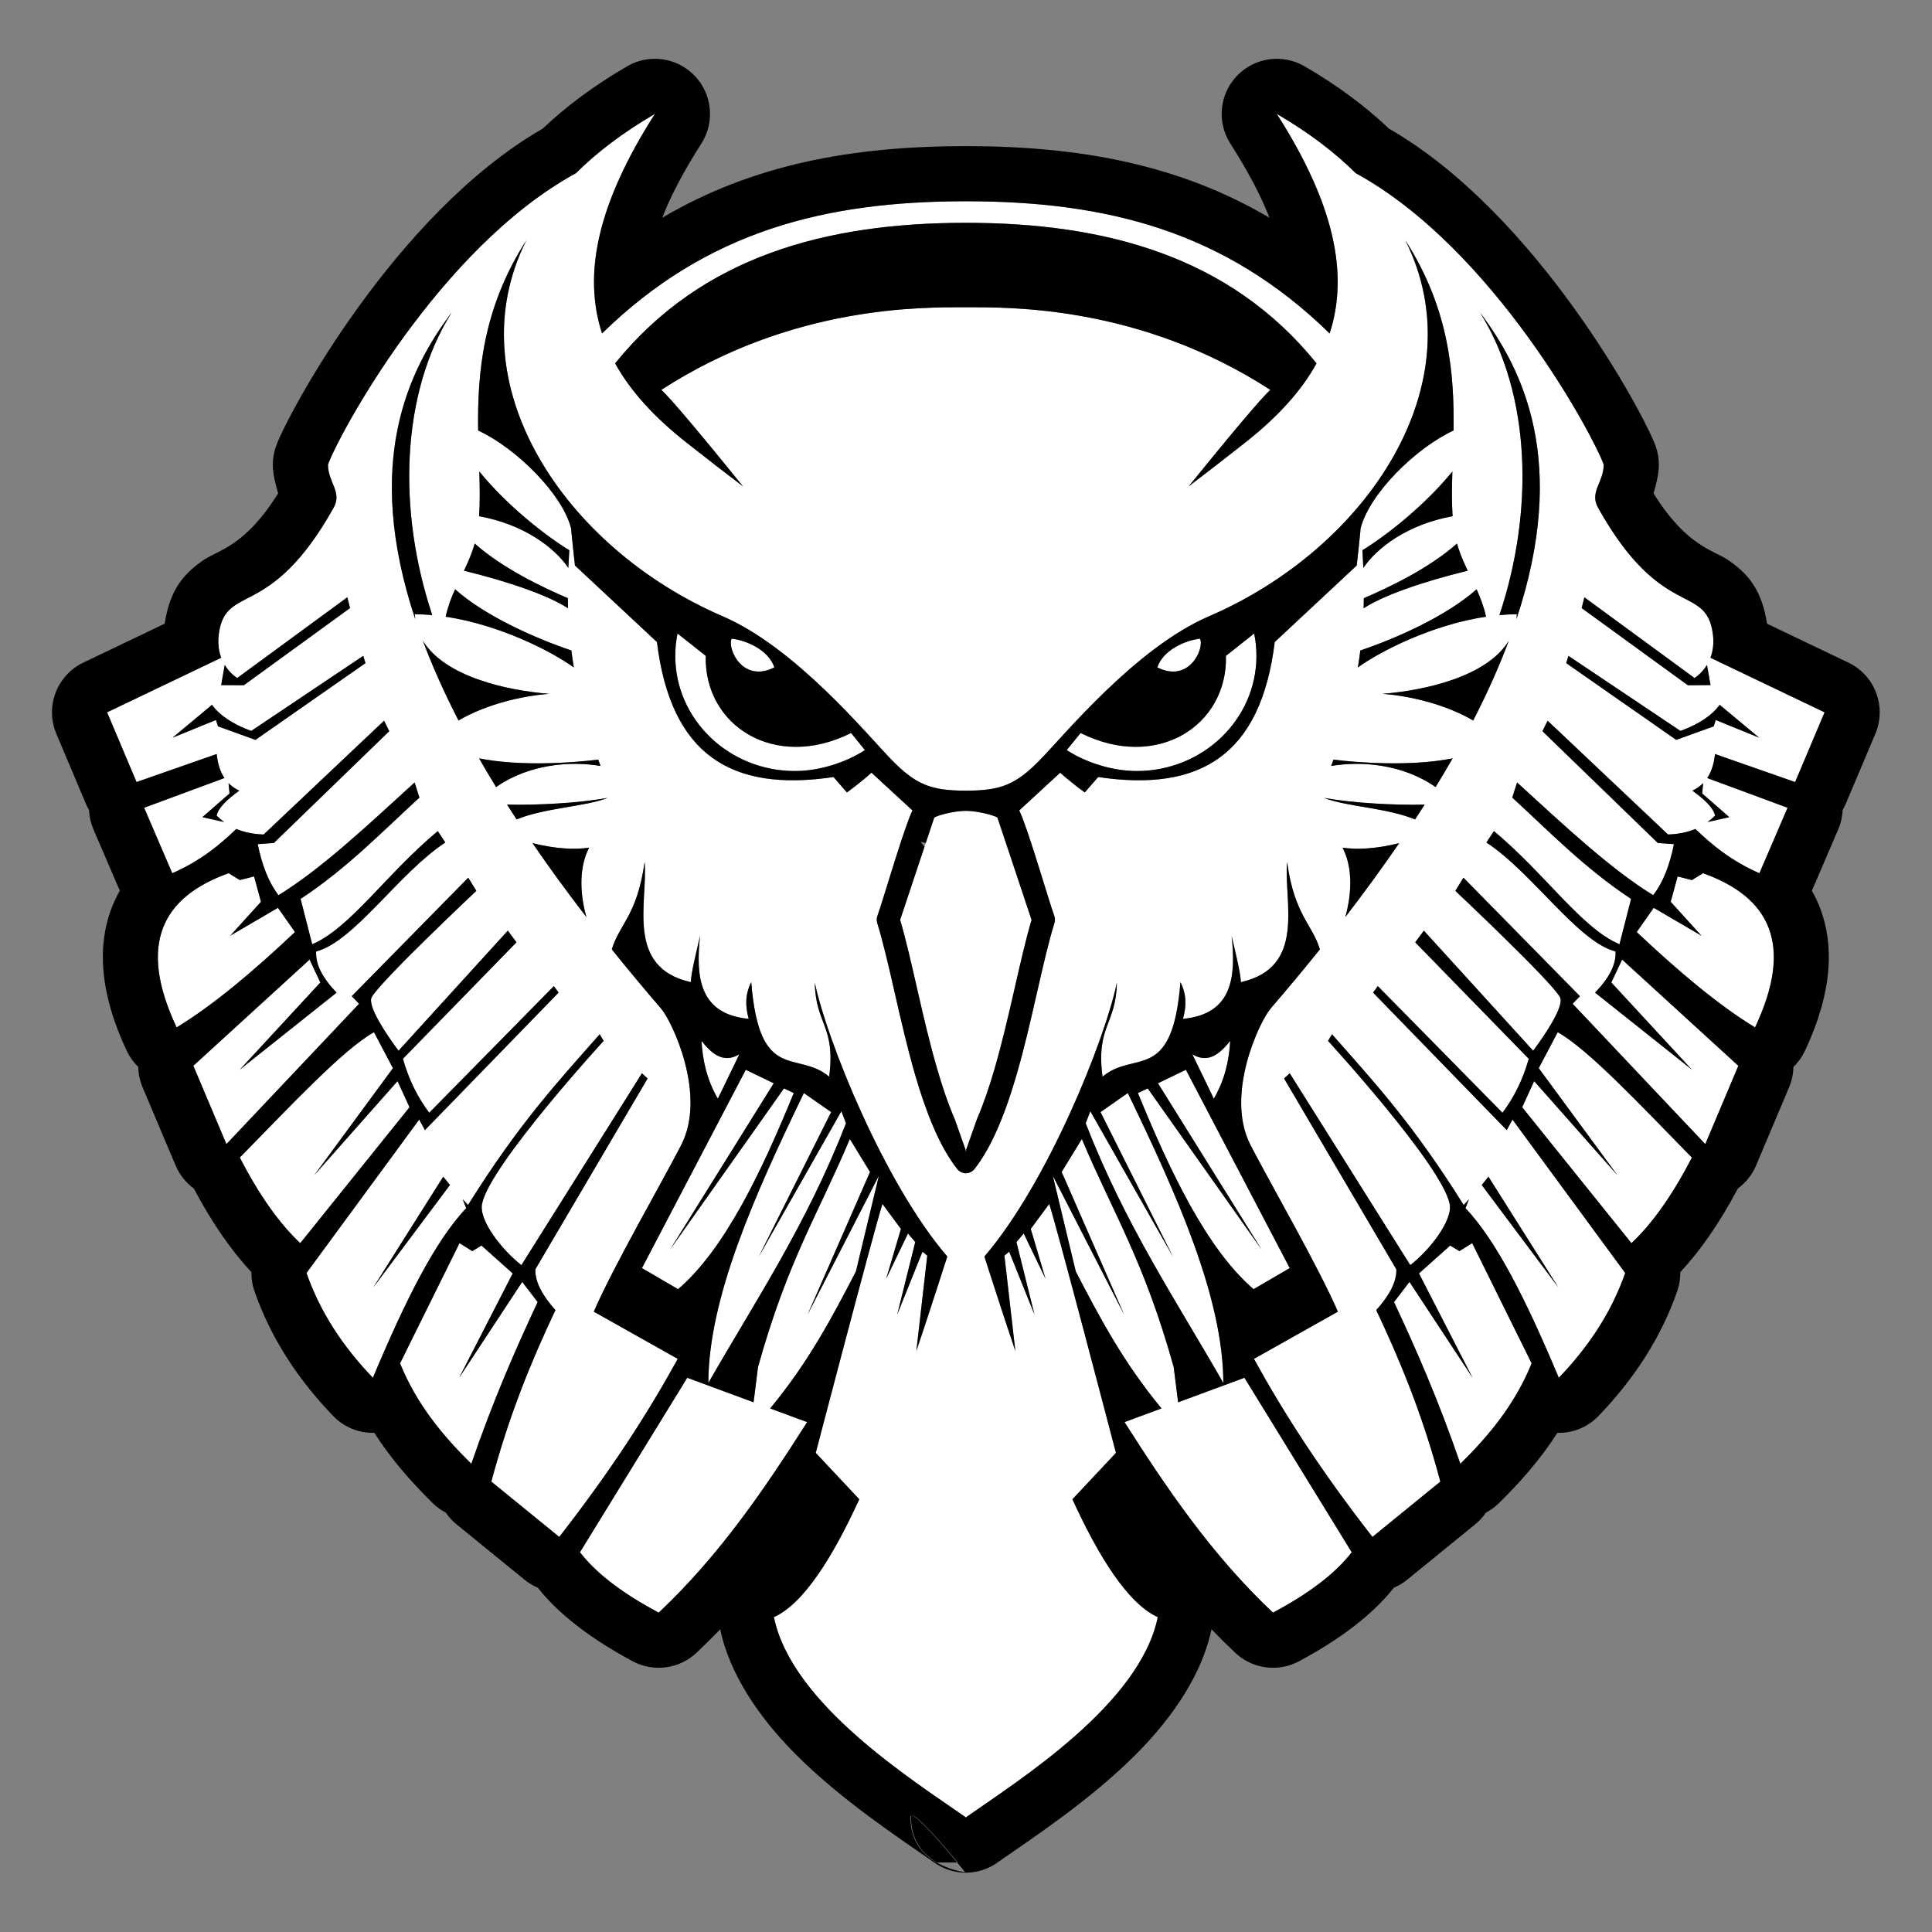
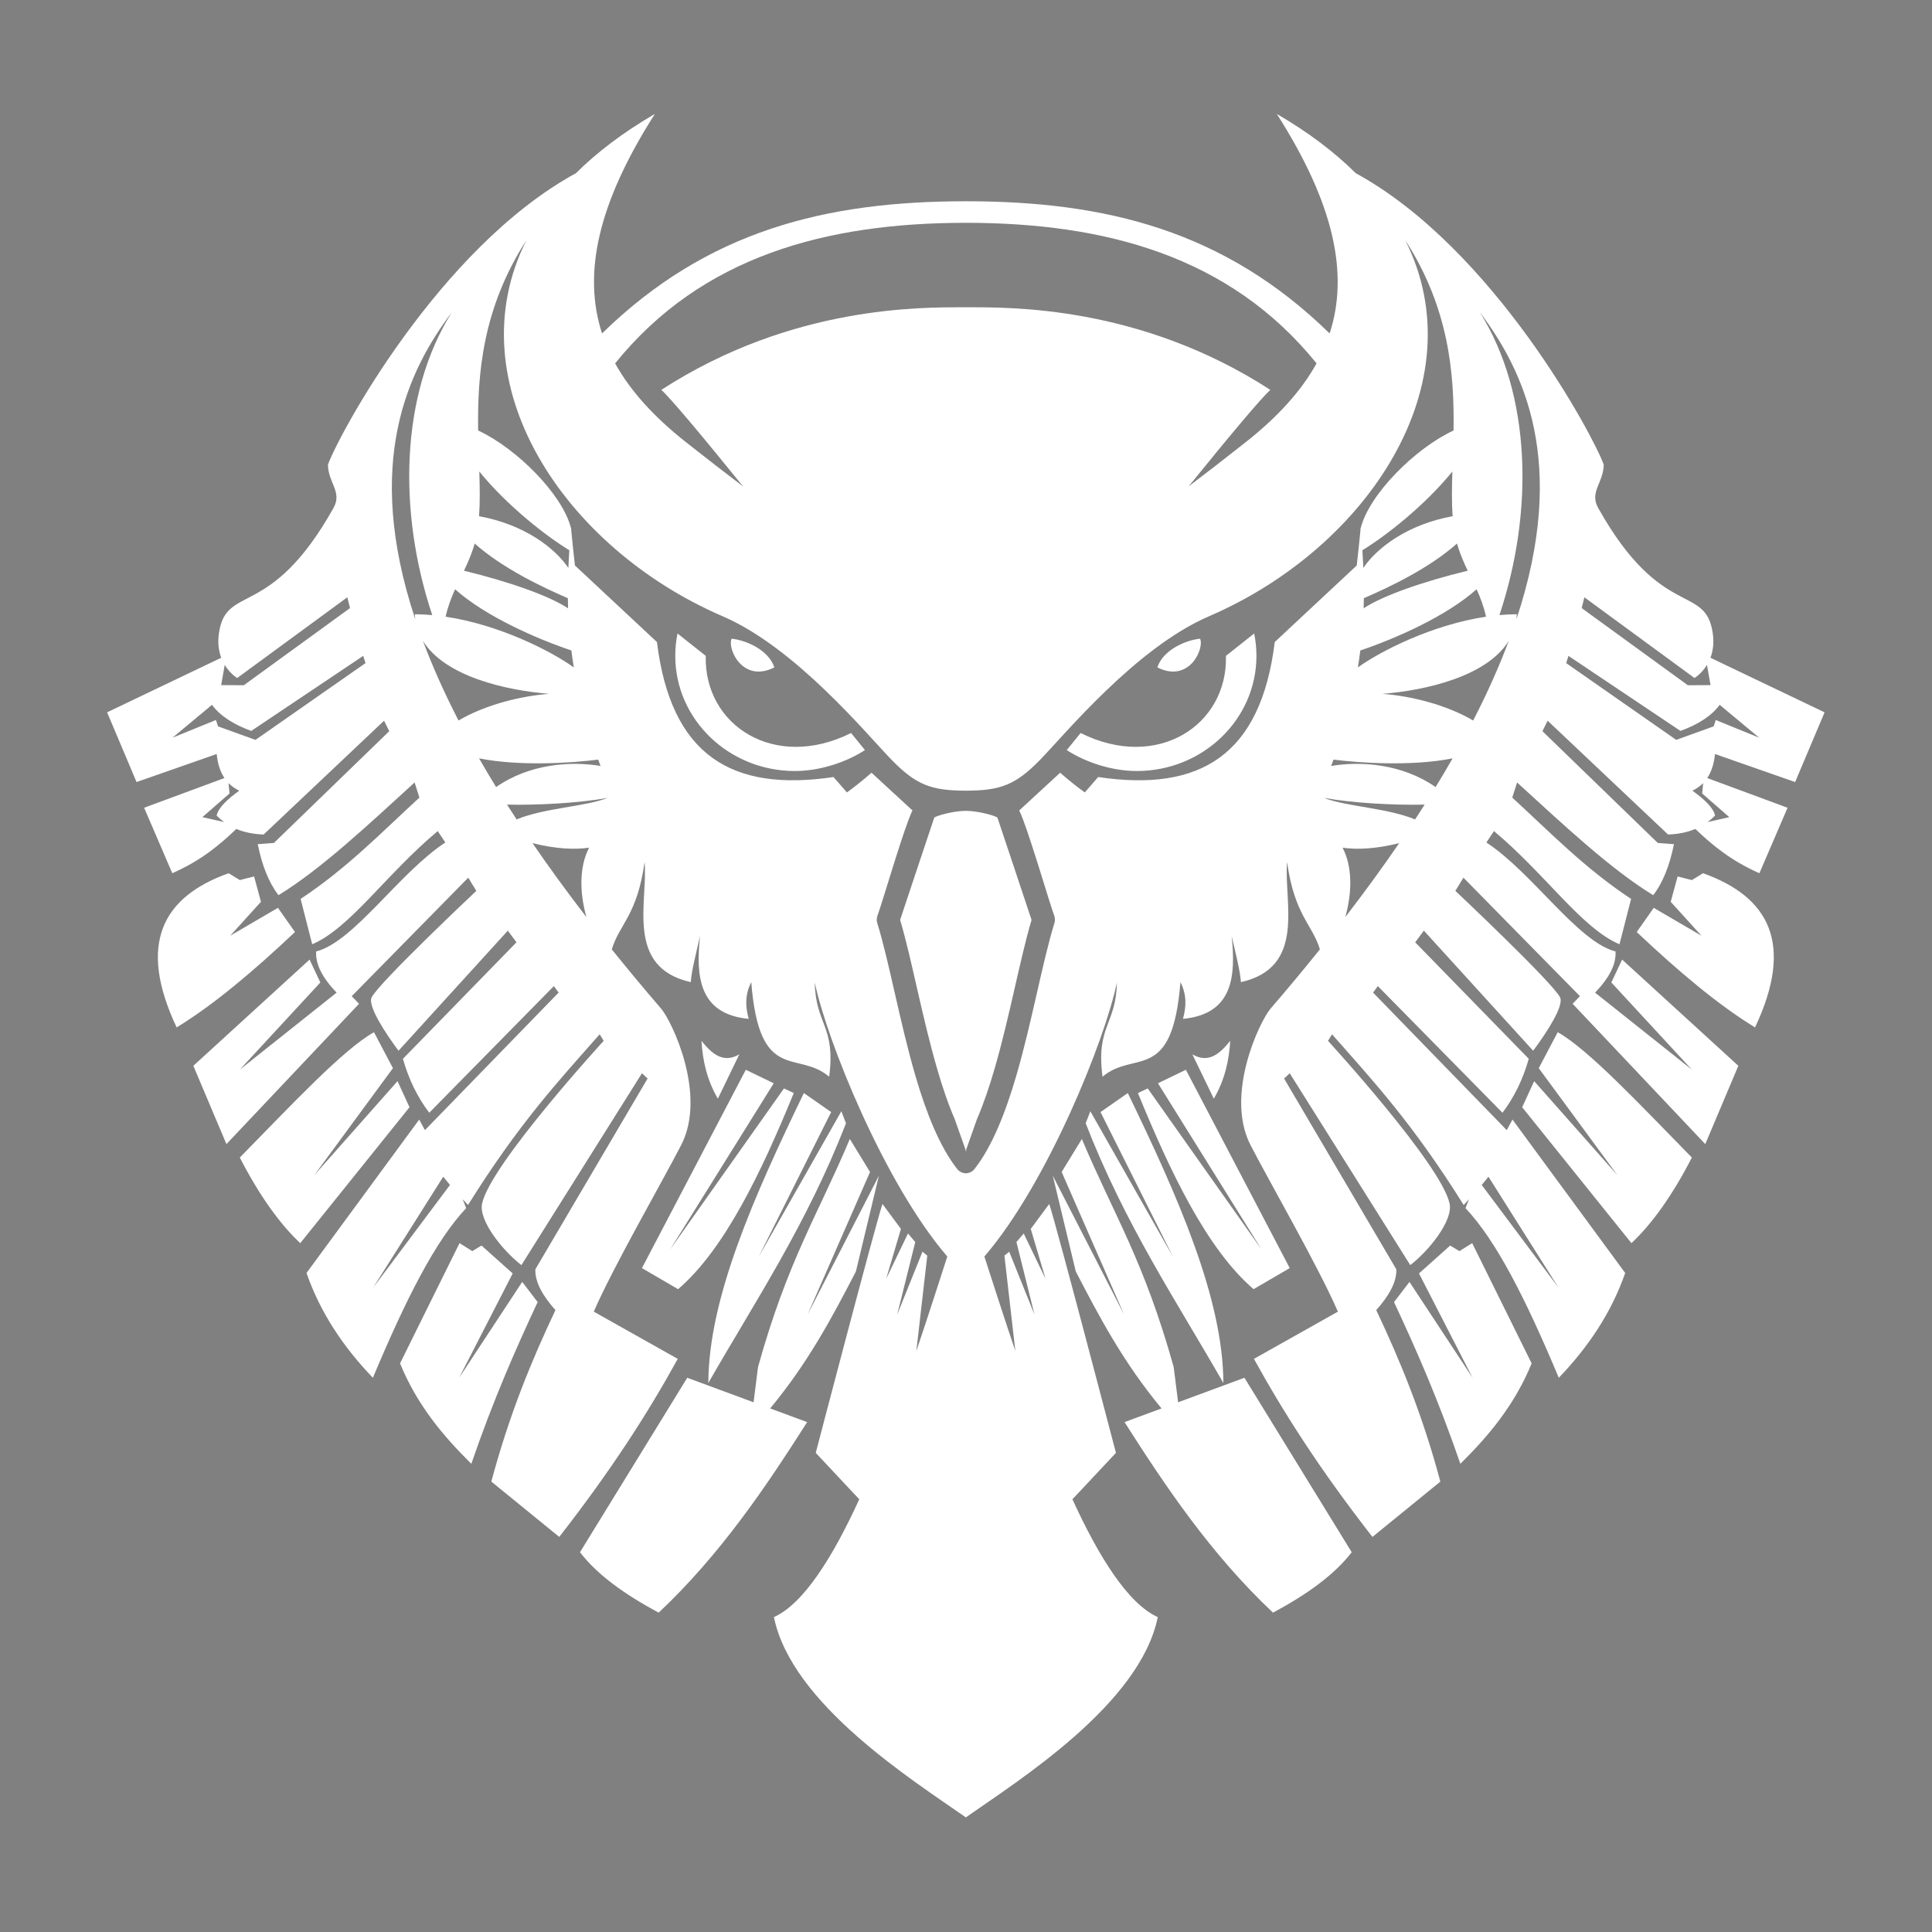
<svg xmlns="http://www.w3.org/2000/svg" width="100%" height="100%" viewBox="0 0 1080 1080" xml:space="preserve" style="fill-rule:evenodd;clip-rule:evenodd;stroke-linejoin:round;stroke-miterlimit:2;">
  <rect x="0" y="0" width="1080" height="1080" fill="#808080" stroke="none" />
  <g transform="matrix(0.92,0,0,0.92,-1775.13,-3093.91)">
    <path d="M2516.17,4467.09C2484.35,4444.77 2410.46,4398.42 2399.74,4345.53C2417.84,4337.36 2435.55,4308.96 2451.59,4273.93L2425.15,4245.73C2425.15,4245.73 2460.99,4108.66 2465.68,4094.49L2476.91,4109.65L2467.95,4139.93L2481.2,4112.43L2485.61,4117.64L2474.64,4161.71L2490.01,4123.49L2492.91,4125.89L2486.28,4183.83C2493.56,4162.35 2499.91,4142.32 2505.09,4126.43C2466.68,4081.76 2431.83,3994.81 2424.58,3960.01C2424.97,3985.34 2437.36,3986.39 2433.31,4017.17C2413.86,4000.7 2390.89,4021.81 2385.96,3959.71C2382.15,3967.32 2382.3,3974.2 2384.41,3982.02C2353.98,3979.12 2352.26,3956.07 2354.85,3931.65C2352.26,3942.93 2349.52,3953.67 2349.23,3959.71C2309.24,3950.76 2323.26,3910.96 2321.16,3886.74C2316.63,3919.18 2305.9,3924.35 2301.22,3939.8C2310.59,3951.45 2320.55,3963.43 2331.14,3975.73C2337.89,3983.56 2359.07,4028.2 2343.41,4058.64C2332,4080.85 2302,4132.81 2290.28,4159.93L2341.3,4188.61C2323.3,4221.35 2301.02,4256.1 2269.3,4296.8L2228.03,4263.19C2238.99,4222.23 2252.6,4189.41 2266.99,4158.97C2259.36,4150.54 2254.43,4141.83 2254.79,4134.18L2322.98,4018.26L2319.55,4015.08L2246.31,4131.64C2234.96,4122.9 2220.25,4104.62 2222.4,4094.32C2227.34,4070.63 2296.29,3995.39 2296.29,3995.39L2293.87,3991.39C2269.09,4019.49 2244.99,4045.3 2213.87,4095.11C2212.79,4093.97 2211.71,4092.81 2210.63,4091.64L2212.75,4097.03C2194.09,4116.81 2176.28,4151.91 2156.06,4200.1C2138.11,4181.43 2124.11,4160.53 2115.73,4136.43L2184.2,4043.21L2187.68,4049.64L2268.91,3966.06L2266.02,3962.12L2190.3,4039.07C2183.28,4029.78 2177.88,4018.93 2174.31,4006.3L2243.31,3935.51L2238.06,3928.42L2171.64,4001.38C2164.16,3991.4 2152.64,3974.12 2155.32,3968.93C2160.12,3959.6 2218.92,3904.24 2218.92,3904.24L2214,3896.24L2143.2,3968.25L2147.66,3972.85L2067.07,4058.12L2046.97,4010.54L2117.59,3946.01L2124.14,3959.91L2075.2,4012.88L2134.01,3966.09C2125.17,3956.83 2121.16,3948.79 2121.59,3941.06C2144.51,3935.24 2172.13,3893.1 2200.07,3874.86L2195.47,3867.92C2163.99,3894.21 2142.21,3926.94 2119.19,3936.69L2112.14,3909.14C2140.24,3890.59 2161.37,3868.64 2184.33,3847.58L2181.41,3838.38C2153.15,3864.18 2124.64,3891.01 2098.71,3906.87C2092.71,3899.12 2088.66,3888.56 2086.09,3875.87L2095.9,3875.15L2166.01,3807.22L2162.85,3800.86L2089.69,3870C2083.73,3869.81 2078.16,3868.76 2073.08,3866.63C2062.93,3876.31 2051.8,3885.74 2034.17,3893.53L2017.07,3853.75L2065.86,3835.7C2063.18,3831.69 2061.73,3826.74 2061.15,3821.1L2012.46,3838.13L1994.57,3795.77L2063.91,3762.61C2062.44,3758.7 2061.65,3753.8 2062.5,3747.81C2066.85,3717.14 2093.51,3740.5 2132.13,3671.6C2137.59,3661.86 2128.95,3656.45 2128.75,3645.29C2134.98,3627.8 2195.84,3513.83 2279.44,3468.18C2292.26,3455.45 2308.15,3443.36 2327.41,3432.16C2292.57,3486.72 2283.52,3529.4 2295.3,3565.55C2359.31,3502.99 2431.33,3485.28 2516.17,3485.23C2516.29,3485.23 2516.41,3485.23 2516.53,3485.23C2601.37,3485.28 2673.39,3502.99 2737.4,3565.55C2749.18,3529.4 2740.13,3486.72 2705.29,3432.16C2724.55,3443.36 2740.44,3455.45 2753.26,3468.18C2836.86,3513.83 2897.72,3627.8 2903.95,3645.29C2903.75,3656.45 2895.11,3661.86 2900.57,3671.6C2939.19,3740.5 2965.86,3717.14 2970.2,3747.81C2971.05,3753.8 2970.26,3758.7 2968.79,3762.61L3038.13,3795.77L3020.24,3838.13L2971.55,3821.1C2970.97,3826.74 2969.52,3831.69 2966.84,3835.7L3015.64,3853.75L2998.53,3893.53C2980.91,3885.74 2969.77,3876.31 2959.62,3866.63C2954.54,3868.76 2948.97,3869.81 2943.02,3870L2869.85,3800.86L2866.7,3807.22L2936.8,3875.15L2946.61,3875.87C2944.05,3888.56 2940,3899.12 2933.99,3906.87C2908.06,3891.01 2879.56,3864.18 2851.29,3838.38L2848.37,3847.58C2871.34,3868.64 2892.46,3890.59 2920.57,3909.14L2913.51,3936.69C2890.49,3926.94 2868.71,3894.21 2837.23,3867.92L2832.64,3874.86C2860.57,3893.1 2888.19,3935.24 2911.11,3941.06C2911.54,3948.79 2907.53,3956.83 2898.69,3966.09L2957.5,4012.88L2908.56,3959.91L2915.12,3946.01L2985.73,4010.54L2965.64,4058.12L2885.04,3972.85L2889.5,3968.25L2818.7,3896.24L2813.78,3904.24C2813.78,3904.24 2872.58,3959.6 2877.39,3968.93C2880.06,3974.12 2868.54,3991.4 2861.06,4001.38L2794.65,3928.42L2789.39,3935.51L2858.39,4006.3C2854.82,4018.93 2849.42,4029.78 2842.41,4039.07L2766.68,3962.12L2763.79,3966.06L2845.02,4049.64L2848.5,4043.21L2916.98,4136.43C2908.59,4160.53 2894.59,4181.43 2876.64,4200.1C2856.43,4151.91 2838.62,4116.81 2819.95,4097.03L2822.07,4091.64C2820.99,4092.81 2819.91,4093.97 2818.84,4095.11C2787.71,4045.3 2763.61,4019.49 2738.84,3991.39L2736.41,3995.39C2736.41,3995.39 2805.36,4070.63 2810.3,4094.32C2812.45,4104.62 2797.74,4122.9 2786.39,4131.64L2713.15,4015.08L2709.72,4018.26L2777.91,4134.18C2778.27,4141.83 2773.34,4150.54 2765.71,4158.97C2780.1,4189.41 2793.72,4222.23 2804.67,4263.19L2763.4,4296.8C2731.68,4256.1 2709.41,4221.35 2691.41,4188.61L2742.42,4159.93C2730.7,4132.81 2700.71,4080.85 2689.29,4058.64C2673.64,4028.2 2694.82,3983.56 2701.56,3975.73C2712.15,3963.43 2722.11,3951.45 2731.48,3939.8C2726.8,3924.35 2716.08,3919.18 2711.54,3886.74C2709.45,3910.96 2723.46,3950.76 2683.47,3959.71C2683.18,3953.67 2680.45,3942.93 2677.85,3931.65C2680.45,3956.07 2678.72,3979.12 2648.29,3982.02C2650.4,3974.2 2650.56,3967.32 2646.74,3959.71C2641.81,4021.81 2618.85,4000.7 2599.4,4017.17C2595.34,3986.39 2607.73,3985.34 2608.12,3960.01C2600.88,3994.81 2566.02,4081.76 2527.61,4126.43C2532.79,4142.32 2539.15,4162.35 2546.43,4183.83L2539.79,4125.89L2542.69,4123.49L2558.06,4161.71L2547.09,4117.64L2551.51,4112.43L2564.76,4139.93L2555.79,4109.65L2567.02,4094.49C2571.72,4108.66 2607.55,4245.73 2607.55,4245.73L2581.11,4273.93C2597.15,4308.96 2614.87,4337.36 2632.97,4345.53C2622.25,4398.42 2548.35,4444.77 2516.53,4467.09L2516.53,4467.34C2516.47,4467.3 2516.41,4467.26 2516.35,4467.22C2516.29,4467.26 2516.23,4467.3 2516.17,4467.34L2516.17,4467.09ZM2516.17,3498.33C2431.93,3498.38 2356.03,3518.39 2303.25,3583.74C2312.74,3600.88 2327.28,3616.6 2346.26,3631.59C2359.09,3641.72 2370.56,3650.59 2380.97,3658.48C2356.57,3628.36 2337.04,3604.96 2331.32,3599.84C2410.81,3548.36 2489.95,3549.65 2516.17,3549.66C2516.29,3549.66 2516.41,3549.66 2516.53,3549.66C2542.75,3549.65 2621.89,3548.36 2701.38,3599.84C2695.66,3604.96 2676.13,3628.36 2651.73,3658.48C2662.14,3650.59 2673.62,3641.72 2686.44,3631.59C2705.42,3616.6 2719.97,3600.88 2729.45,3583.74C2676.67,3518.39 2600.77,3498.38 2516.53,3498.33C2516.41,3498.33 2516.29,3498.33 2516.17,3498.33ZM2516.17,3843.37C2495.14,3843.33 2486.02,3839.76 2471.23,3824.62C2456.36,3809.38 2413.14,3756.59 2368.58,3737.39C2272.12,3695.84 2205.72,3595.67 2249.36,3508.87C2222.59,3550.44 2219.53,3590.24 2220.01,3624.51C2243.61,3635.53 2271.15,3663.28 2276.39,3683.67L2276.41,3683.46L2276.45,3683.9C2276.49,3684.07 2276.54,3684.24 2276.58,3684.41L2276.58,3685.2C2277.27,3692.11 2277.97,3699.18 2278.84,3706.54L2328.66,3753.06C2337.12,3821.78 2373.88,3844.35 2435.95,3835.08L2444.09,3844.45C2453.52,3837.58 2459.02,3832.44 2459.02,3832.44L2483.91,3855.38C2483.22,3856.85 2482.47,3858.6 2481.71,3860.61C2475.73,3876.38 2465.83,3910.56 2462.63,3919.39C2462.11,3920.81 2462.08,3922.36 2462.52,3923.8C2469.82,3947.38 2476.17,3983.87 2485.62,4016.31C2492.21,4038.93 2500.37,4059.61 2511.08,4073.23C2512.39,4074.88 2514.33,4075.82 2516.35,4075.87C2518.37,4075.82 2520.32,4074.88 2521.62,4073.23C2532.33,4059.61 2540.49,4038.93 2547.08,4016.31C2556.53,3983.87 2562.88,3947.38 2570.18,3923.8C2570.63,3922.36 2570.59,3920.81 2570.08,3919.39C2566.87,3910.56 2556.97,3876.38 2550.99,3860.61C2550.23,3858.6 2549.49,3856.85 2548.79,3855.38L2573.68,3832.44C2573.68,3832.44 2579.18,3837.58 2588.62,3844.45L2596.75,3835.08C2658.83,3844.35 2695.59,3821.78 2704.04,3753.06L2753.86,3706.54C2754.73,3699.18 2755.43,3692.11 2756.12,3685.2L2756.13,3684.41C2756.17,3684.24 2756.21,3684.07 2756.25,3683.9L2756.29,3683.46L2756.31,3683.67C2761.55,3663.28 2789.09,3635.53 2812.7,3624.51C2813.18,3590.24 2810.11,3550.44 2783.34,3508.87C2826.98,3595.67 2760.58,3695.84 2664.12,3737.39C2619.56,3756.59 2576.35,3809.38 2561.47,3824.62C2546.68,3839.76 2537.56,3843.33 2516.53,3843.37C2516.41,3843.37 2516.29,3843.37 2516.17,3843.37ZM2814.78,3693.2C2797.91,3708.25 2773.44,3719.86 2758.18,3726.41C2758.16,3728.43 2758.12,3730.48 2758.05,3732.56C2769.63,3724.93 2793.38,3716.54 2821.29,3709.71C2819.24,3705.42 2817.26,3700.95 2815.6,3695.9C2815.31,3695.01 2815.04,3694.11 2814.78,3693.2ZM2779.64,3875.26C2765.18,3878.83 2754.02,3879.26 2745.25,3878.02C2745.32,3878.15 2745.38,3878.28 2745.45,3878.41C2750.83,3888.98 2751.46,3903.81 2746.92,3920.18C2758.9,3904.62 2769.78,3889.66 2779.64,3875.26ZM2811.97,3649.45C2795.07,3670.22 2771.65,3688.51 2757.3,3697.28C2757.52,3700.75 2757.72,3704.33 2757.88,3708.02C2766.04,3695.93 2784.55,3681.62 2812.12,3676.6C2811.52,3668.25 2811.67,3659.17 2811.97,3649.45ZM2966.67,3766.97C2963.34,3772.43 2959.09,3774.91 2959.09,3774.91L2892.18,3725.87L2890.53,3732.42L2955.06,3779.31L2968.83,3779.23L2966.67,3766.97ZM2829.8,4082.94L2876.41,4145.25L2833.89,4077.92C2832.57,4079.62 2831.2,4081.29 2829.8,4082.94ZM2967.04,3862.44L2980.23,3859.46L2963.75,3845.06L2964.36,3838.77C2962.57,3840.6 2960.41,3842.15 2957.83,3843.37C2965.28,3848.73 2970.63,3853.87 2971.59,3858.52C2970.14,3859.98 2968.62,3861.29 2967.04,3862.44ZM2974.39,3791.2C2969.78,3797.64 2961.56,3803.08 2950.57,3807.07L2882.5,3761.46L2881.14,3765.87L2947.99,3812.51L2970.75,3804.29L2972,3800.43L2998.38,3811.18L2974.39,3791.2ZM2840.57,3736.68C2844.11,3736.36 2847.64,3736.18 2851.16,3736.17C2851.12,3737.2 2851.03,3738.2 2850.91,3739.18C2882.6,3643.69 2855.03,3587.72 2828.73,3552.77C2859.92,3602.55 2861.61,3673.64 2840.57,3736.68ZM2846.27,3752.28C2832.95,3774.08 2795.41,3782.49 2769.47,3784.53C2786.94,3785.84 2808.45,3791.22 2824.62,3800.74C2833.44,3783.6 2840.58,3767.47 2846.27,3752.28ZM2826.7,3721C2807.98,3737.64 2776.99,3751.12 2756.05,3758.18C2755.63,3761.54 2755.13,3764.97 2754.56,3768.48C2768.48,3758.47 2799.77,3742.56 2832.43,3737.66C2831.06,3731.42 2829,3726.09 2826.7,3721ZM2812.12,3823.74C2786.72,3828.79 2754.9,3826.4 2739.74,3824.5C2739.28,3825.78 2738.8,3827.06 2738.32,3828.35C2756.19,3825.36 2781.32,3826.93 2801.78,3841.18C2805.41,3835.26 2808.85,3829.45 2812.12,3823.74ZM2795.13,3851.84C2776.99,3852.27 2751.74,3850.95 2733.98,3847.76C2747.67,3853.14 2772.12,3853.76 2789.31,3860.84C2791.3,3857.81 2793.24,3854.81 2795.13,3851.84ZM2192.13,3736.68C2171.1,3673.64 2172.78,3602.55 2203.97,3552.77C2177.67,3587.72 2150.1,3643.69 2181.8,3739.18C2181.67,3738.2 2181.59,3737.2 2181.54,3736.17C2185.06,3736.18 2188.6,3736.36 2192.13,3736.68ZM2206.01,3721C2203.7,3726.09 2201.64,3731.42 2200.27,3737.66C2232.93,3742.56 2264.23,3758.47 2278.14,3768.48C2277.57,3764.97 2277.08,3761.54 2276.66,3758.18C2255.71,3751.12 2224.72,3737.64 2206.01,3721ZM2065.66,3862.44C2064.08,3861.29 2062.56,3859.98 2061.12,3858.52C2062.07,3853.87 2067.42,3848.73 2074.87,3843.37C2072.29,3842.15 2070.13,3840.6 2068.34,3838.77L2068.95,3845.06L2052.47,3859.46L2065.66,3862.44ZM2237.57,3851.84C2239.47,3854.81 2241.4,3857.81 2243.39,3860.84C2260.58,3853.76 2285.03,3853.14 2298.72,3847.76C2280.97,3850.95 2255.71,3852.27 2237.57,3851.84ZM2202.9,4082.94C2201.51,4081.29 2200.14,4079.62 2198.81,4077.92L2156.29,4145.25L2202.9,4082.94ZM2253.06,3875.26C2262.92,3889.66 2273.8,3904.62 2285.79,3920.18C2281.24,3903.81 2281.88,3888.98 2287.25,3878.41C2287.32,3878.28 2287.39,3878.15 2287.46,3878.02C2278.68,3879.26 2267.53,3878.83 2253.06,3875.26ZM2186.43,3752.28C2192.12,3767.47 2199.27,3783.6 2208.09,3800.74C2224.25,3791.22 2245.76,3785.84 2263.23,3784.53C2237.29,3782.49 2199.75,3774.08 2186.43,3752.28ZM2220.58,3823.74C2223.85,3829.45 2227.29,3835.26 2230.92,3841.18C2251.39,3826.93 2276.51,3825.36 2294.38,3828.35C2293.9,3827.06 2293.42,3825.78 2292.96,3824.5C2277.8,3826.4 2245.99,3828.79 2220.58,3823.74ZM2217.92,3693.2C2217.66,3694.11 2217.39,3695.01 2217.1,3695.9C2215.44,3700.95 2213.46,3705.42 2211.41,3709.71C2239.32,3716.54 2263.07,3724.93 2274.65,3732.56C2274.59,3730.48 2274.54,3728.43 2274.52,3726.41C2259.27,3719.86 2234.79,3708.25 2217.92,3693.2ZM2220.73,3649.45C2221.03,3659.17 2221.18,3668.25 2220.58,3676.6C2248.15,3681.62 2266.66,3695.93 2274.82,3708.02C2274.98,3704.33 2275.18,3700.75 2275.41,3697.28C2261.05,3688.51 2237.63,3670.22 2220.73,3649.45ZM2066.03,3766.97L2063.88,3779.23L2077.64,3779.31L2142.17,3732.42L2140.52,3725.87L2073.62,3774.91C2073.62,3774.91 2069.36,3772.43 2066.03,3766.97ZM2058.31,3791.2L2034.32,3811.18L2060.7,3800.43L2061.95,3804.29L2084.72,3812.51L2151.56,3765.87L2150.2,3761.46L2082.14,3807.07C2071.15,3803.08 2062.93,3797.64 2058.31,3791.2ZM2374.05,3751.04C2382.87,3751.93 2396.53,3757.88 2400,3768.46C2380.49,3778.33 2371.25,3756.69 2374.05,3751.04ZM2455.05,3818.71C2443.46,3826.23 2427.49,3831.43 2412.47,3831.43C2372.36,3831.43 2339.79,3800.08 2339.79,3761.46C2339.79,3756.82 2340.26,3752.27 2341.16,3747.87L2358.31,3761.46C2357.21,3803.74 2400.18,3831.55 2446.61,3808.33L2455.05,3818.71ZM2577.65,3818.71L2586.09,3808.33C2632.52,3831.55 2675.49,3803.74 2674.39,3761.46L2691.54,3747.87C2692.44,3752.27 2692.92,3756.82 2692.92,3761.46C2692.92,3800.08 2660.35,3831.43 2620.23,3831.43C2605.21,3831.43 2589.24,3826.23 2577.65,3818.71ZM2658.65,3751.04C2661.45,3756.69 2652.22,3778.33 2632.7,3768.46C2636.17,3757.88 2649.84,3751.93 2658.65,3751.04ZM2516.17,4061.52L2509.6,4042.96C2505.58,4033.72 2502.09,4023.31 2498.93,4012.44C2489.74,3980.9 2483.46,3945.56 2476.42,3921.89C2479.71,3912.09 2496.82,3860.53 2497.15,3859.76C2498.35,3858.6 2508.58,3855.72 2516.17,3855.63L2516.17,3855.62C2516.23,3855.62 2516.29,3855.62 2516.35,3855.63C2516.41,3855.62 2516.47,3855.62 2516.53,3855.62L2516.53,3855.63C2524.12,3855.72 2534.35,3858.6 2535.55,3859.76C2535.88,3860.53 2552.99,3912.09 2556.28,3921.89C2549.24,3945.56 2542.96,3980.9 2533.78,4012.44C2530.61,4023.31 2527.12,4033.72 2523.1,4042.96L2516.53,4061.52L2516.53,4062.52L2516.35,4062.02L2516.17,4062.52L2516.17,4061.52ZM2397.45,4218.73L2419.93,4227.04C2394.86,4266.39 2367.36,4307.36 2329.71,4342.82C2309.43,4331.95 2292.58,4320 2281.89,4306.11L2347.08,4200.1L2387.37,4215L2390.07,4193.58C2408.15,4128.78 2426.47,4101.02 2445.86,4055.02L2458.13,4075.06L2420.19,4161.71L2463.53,4077.31L2449.55,4135.5C2435.27,4163.06 2420.73,4190.64 2397.45,4218.73ZM2215.87,4252.37C2198.45,4235.2 2182.72,4216.25 2172.56,4191.35L2208.7,4118.3L2216.46,4123.15L2222.06,4119.76L2241.01,4136.7L2208.47,4200.1L2246.8,4141.85L2256.17,4154.11C2242.78,4182.78 2229.36,4213.18 2215.87,4252.37ZM2178.31,4035.72L2111.93,4118.3C2099.75,4106.93 2087.2,4089.6 2075.2,4066.29C2106.7,4034.17 2138.02,4000.63 2156.72,3990.13L2168.24,4011.98L2120.43,4077.03L2171.03,4019.87L2178.31,4035.72ZM2108.72,3929.26C2083.14,3953.43 2058.82,3973.82 2036.82,3987.21C2012.95,3936.64 2028,3907.96 2068.42,3893.53L2075.2,3897.69L2083.87,3895.49L2088.06,3910.89L2069.38,3931.5L2098.37,3914.56L2108.72,3929.26ZM2359.88,4203.27C2360.05,4151.73 2387.55,4089.95 2417.93,4027.1L2434.52,4038.66L2390.48,4126.58L2440.71,4038.15L2443.53,4045.47C2419.46,4107.35 2388.39,4153.45 2359.88,4203.27ZM2411.79,4027.1C2392.26,4074.88 2369.89,4121.9 2341.51,4146.27L2319.55,4133.46L2382.65,4012.96L2399.62,4021.16L2336.69,4122.12L2405.85,4024.28L2411.79,4027.1ZM2378.71,4003.58L2365.67,4030.53C2358.88,4018.86 2356.45,4007.13 2355.7,3995.39C2362.08,4003.29 2368.93,4009.29 2378.71,4003.58ZM2635.25,4218.73C2611.97,4190.64 2597.44,4163.06 2583.15,4135.5L2569.17,4077.31L2612.51,4161.71L2574.57,4075.06L2586.84,4055.02C2606.23,4101.02 2624.55,4128.78 2642.64,4193.58L2645.33,4215L2685.63,4200.1L2750.81,4306.11C2740.12,4320 2723.27,4331.95 2702.99,4342.82C2665.35,4307.36 2637.84,4266.39 2612.77,4227.04L2635.25,4218.73ZM2816.83,4252.37C2803.34,4213.18 2789.93,4182.78 2776.53,4154.11L2785.9,4141.85L2824.24,4200.1L2791.69,4136.7L2810.64,4119.76L2816.25,4123.15L2824.01,4118.3L2860.14,4191.35C2849.99,4216.25 2834.25,4235.2 2816.83,4252.37ZM2854.39,4035.72L2861.67,4019.87L2912.27,4077.03L2864.46,4011.98L2875.98,3990.13C2894.69,4000.63 2926,4034.17 2957.5,4066.29C2945.5,4089.6 2932.95,4106.93 2920.78,4118.3L2854.39,4035.72ZM2923.99,3929.26L2934.33,3914.56L2963.32,3931.5L2944.64,3910.89L2948.84,3895.49L2957.5,3897.69L2964.28,3893.53C3004.7,3907.96 3019.75,3936.64 2995.88,3987.21C2973.89,3973.82 2949.57,3953.43 2923.99,3929.26ZM2672.82,4203.27C2644.31,4153.45 2613.24,4107.35 2589.17,4045.47L2591.99,4038.15L2642.22,4126.58L2598.18,4038.66L2614.77,4027.1C2645.15,4089.95 2672.66,4151.73 2672.82,4203.27ZM2620.91,4027.1L2626.86,4024.28L2696.01,4122.12L2633.09,4021.16L2650.05,4012.96L2713.15,4133.46L2691.19,4146.27C2662.81,4121.9 2640.44,4074.88 2620.91,4027.1ZM2653.99,4003.58C2663.77,4009.29 2670.63,4003.29 2677,3995.39C2676.26,4007.13 2673.82,4018.86 2667.03,4030.53L2653.99,4003.58Z" style="fill:white;" />
-     <path d="M2098.49,3662.71C2096.97,3657.65 2095.36,3651.13 2095.26,3645.9C2095.19,3641.87 2095.85,3637.85 2097.2,3634.04C2103.97,3615.06 2169.21,3492.87 2259.25,3441.1C2273.27,3427.77 2290.26,3415.02 2310.59,3403.2C2323.95,3395.44 2340.89,3397.83 2351.59,3408.98C2362.28,3420.14 2363.96,3437.16 2355.64,3450.19C2345.18,3466.57 2337.22,3481.48 2331.87,3495.25C2387.14,3462.65 2447.8,3451.77 2516.15,3451.73L2516.55,3451.73C2584.9,3451.77 2645.56,3462.65 2700.84,3495.25C2695.49,3481.48 2687.52,3466.57 2677.06,3450.19C2668.74,3437.16 2670.42,3420.14 2681.12,3408.98C2691.81,3397.83 2708.75,3395.44 2722.12,3403.2C2742.45,3415.02 2759.44,3427.77 2773.45,3441.1C2863.5,3492.87 2928.73,3615.06 2935.5,3634.04C2936.86,3637.85 2937.51,3641.87 2937.44,3645.9C2937.34,3651.13 2935.74,3657.65 2934.21,3662.71C2954.27,3694.95 2970.39,3697.05 2979.37,3703.14C2991.19,3711.17 2999.93,3720.78 3003.17,3741.92L3052.58,3765.55C3068.72,3773.27 3075.95,3792.32 3068.98,3808.8L3051.09,3851.16C3050.51,3852.54 3049.84,3853.87 3049.09,3855.13C3048.93,3859.17 3048.03,3863.18 3046.4,3866.97L3030.42,3904.15C3032.38,3907.6 3034.07,3911.18 3035.48,3914.89C3043.82,3936.75 3043.22,3965.38 3026.17,4001.51C3024.43,4005.19 3022.07,4008.47 3019.2,4011.24C3019.13,4015.4 3018.27,4019.58 3016.58,4023.57L2996.49,4071.15C2994.1,4076.8 2990.26,4081.59 2985.45,4085.1C2974.07,4106.61 2962.11,4123.48 2950.45,4135.93C2950.52,4139.79 2949.91,4143.68 2948.61,4147.43C2938.63,4176.11 2922.14,4201.1 2900.78,4223.31C2894.2,4230.15 2885.1,4233.82 2875.77,4233.56C2865.58,4249.5 2853.42,4263.33 2840.34,4276.22C2837.95,4278.57 2835.27,4280.52 2832.38,4282.02C2830.58,4284.66 2828.38,4287.08 2825.82,4289.16L2784.55,4322.77C2782.08,4324.78 2779.36,4326.42 2776.47,4327.63C2763.29,4344.32 2743.28,4359.23 2718.82,4372.34C2706.13,4379.15 2690.51,4377.08 2680.03,4367.2C2675.07,4362.53 2670.27,4357.77 2665.63,4352.94C2659.99,4379.65 2642.76,4405.64 2620.31,4428.31C2592.09,4456.81 2555.98,4480.33 2535.76,4494.51L2535.39,4494.63L2535.6,4494.63C2535.54,4494.67 2535.49,4494.7 2535.43,4494.74C2529.89,4498.64 2523.31,4500.76 2516.55,4500.82L2516.53,4500.83L2516.35,4500.83L2516.17,4500.83L2516.16,4500.82C2509.4,4500.76 2502.81,4498.64 2497.27,4494.74C2497.22,4494.7 2497.16,4494.67 2497.11,4494.63L2497.12,4494.63L2496.94,4494.51C2476.72,4480.33 2440.61,4456.81 2412.39,4428.31C2389.94,4405.64 2372.71,4379.65 2367.08,4352.94C2362.43,4357.77 2357.63,4362.53 2352.68,4367.2C2342.19,4377.08 2326.57,4379.15 2313.88,4372.34C2289.43,4359.23 2269.41,4344.32 2256.23,4327.63C2253.35,4326.42 2250.62,4324.78 2248.15,4322.77L2206.88,4289.16C2204.32,4287.08 2202.12,4284.66 2200.33,4282.02C2197.43,4280.52 2194.75,4278.57 2192.37,4276.22C2179.28,4263.33 2167.12,4249.5 2156.93,4233.56C2147.6,4233.82 2138.5,4230.15 2131.92,4223.31C2110.56,4201.1 2094.07,4176.11 2084.09,4147.43C2082.79,4143.68 2082.18,4139.79 2082.25,4135.93C2070.59,4123.48 2058.63,4106.61 2047.25,4085.1C2042.45,4081.59 2038.6,4076.8 2036.21,4071.15L2016.12,4023.57C2014.43,4019.58 2013.57,4015.4 2013.5,4011.24C2010.64,4008.47 2008.27,4005.19 2006.53,4001.51C1989.48,3965.38 1988.88,3936.75 1997.22,3914.89C1998.63,3911.18 2000.32,3907.6 2002.28,3904.15L1986.3,3866.97C1984.67,3863.18 1983.77,3859.17 1983.61,3855.13C1982.86,3853.87 1982.19,3852.54 1981.61,3851.16L1963.72,3808.8C1956.76,3792.32 1963.98,3773.27 1980.12,3765.55L2029.54,3741.92C2032.78,3720.78 2041.52,3711.17 2053.34,3703.14C2062.31,3697.05 2078.43,3694.95 2098.49,3662.71ZM2516.17,4467.09L2516.17,4467.34C2516.23,4467.3 2516.29,4467.26 2516.35,4467.22C2516.41,4467.26 2516.47,4467.3 2516.53,4467.34L2516.53,4467.09C2548.35,4444.77 2622.25,4398.42 2632.97,4345.53C2614.87,4337.36 2597.15,4308.96 2581.11,4273.93L2607.55,4245.73C2607.55,4245.73 2571.72,4108.66 2567.02,4094.49L2555.79,4109.65L2564.76,4139.93L2551.51,4112.43L2547.09,4117.64L2558.06,4161.71L2542.69,4123.49L2539.79,4125.89L2546.43,4183.83C2539.15,4162.35 2532.79,4142.32 2527.61,4126.43C2566.02,4081.76 2600.88,3994.81 2608.12,3960.01C2607.73,3985.34 2595.34,3986.39 2599.4,4017.17C2618.85,4000.7 2641.81,4021.81 2646.74,3959.71C2650.56,3967.32 2650.4,3974.2 2648.29,3982.02C2678.72,3979.12 2680.45,3956.07 2677.85,3931.65C2680.45,3942.93 2683.18,3953.67 2683.47,3959.71C2723.46,3950.76 2709.45,3910.96 2711.54,3886.74C2716.08,3919.18 2726.8,3924.35 2731.48,3939.8C2722.11,3951.45 2712.15,3963.43 2701.56,3975.73C2694.82,3983.56 2673.64,4028.2 2689.29,4058.64C2700.71,4080.85 2730.7,4132.81 2742.42,4159.93L2691.41,4188.61C2709.41,4221.35 2731.68,4256.1 2763.4,4296.8L2804.67,4263.19C2793.72,4222.23 2780.1,4189.41 2765.71,4158.97C2773.34,4150.54 2778.27,4141.83 2777.91,4134.18L2709.72,4018.26L2713.15,4015.08L2786.39,4131.64C2797.74,4122.9 2812.45,4104.62 2810.3,4094.32C2805.36,4070.63 2736.41,3995.39 2736.41,3995.39L2738.84,3991.39C2763.61,4019.49 2787.71,4045.3 2818.84,4095.11C2819.91,4093.97 2820.99,4092.81 2822.07,4091.64L2819.95,4097.03C2838.62,4116.81 2856.43,4151.91 2876.64,4200.1C2894.59,4181.43 2908.59,4160.53 2916.98,4136.43L2848.5,4043.21L2845.02,4049.64L2763.79,3966.06L2766.68,3962.12L2842.41,4039.07C2849.42,4029.78 2854.82,4018.93 2858.39,4006.3L2789.39,3935.51L2794.65,3928.42L2861.06,4001.38C2868.54,3991.4 2880.06,3974.12 2877.39,3968.93C2872.58,3959.6 2813.78,3904.24 2813.78,3904.24L2818.7,3896.24L2889.5,3968.25L2885.04,3972.85L2965.64,4058.12L2985.73,4010.54L2915.12,3946.01L2908.56,3959.91L2957.5,4012.88L2898.69,3966.09C2907.53,3956.83 2911.54,3948.79 2911.11,3941.06C2888.19,3935.24 2860.57,3893.1 2832.64,3874.86L2837.23,3867.92C2868.71,3894.21 2890.49,3926.94 2913.51,3936.69L2920.57,3909.14C2892.46,3890.59 2871.34,3868.64 2848.37,3847.58L2851.29,3838.38C2879.56,3864.18 2908.06,3891.01 2933.99,3906.87C2940,3899.12 2944.05,3888.56 2946.61,3875.87L2936.8,3875.15L2866.7,3807.22L2869.85,3800.86L2943.02,3870C2948.97,3869.81 2954.54,3868.76 2959.62,3866.63C2969.77,3876.31 2980.91,3885.74 2998.53,3893.53L3015.64,3853.75L2966.84,3835.7C2969.52,3831.69 2970.97,3826.74 2971.55,3821.1L3020.24,3838.13L3038.13,3795.77L2968.79,3762.61C2970.26,3758.7 2971.05,3753.8 2970.2,3747.81C2965.86,3717.14 2939.19,3740.5 2900.57,3671.6C2895.11,3661.86 2903.75,3656.45 2903.95,3645.29C2897.72,3627.8 2836.86,3513.83 2753.26,3468.18C2740.44,3455.45 2724.55,3443.36 2705.29,3432.16C2740.13,3486.72 2749.18,3529.4 2737.4,3565.55C2673.39,3502.99 2601.37,3485.28 2516.53,3485.23C2516.41,3485.23 2516.29,3485.23 2516.17,3485.23C2431.33,3485.28 2359.31,3502.99 2295.3,3565.55C2283.52,3529.4 2292.57,3486.72 2327.41,3432.16C2308.15,3443.36 2292.26,3455.45 2279.44,3468.18C2195.84,3513.83 2134.98,3627.8 2128.75,3645.29C2128.95,3656.45 2137.59,3661.86 2132.13,3671.6C2093.51,3740.5 2066.85,3717.14 2062.5,3747.81C2061.65,3753.8 2062.44,3758.7 2063.91,3762.61L1994.57,3795.77L2012.46,3838.13L2061.15,3821.1C2061.73,3826.74 2063.18,3831.69 2065.86,3835.7L2017.07,3853.75L2034.17,3893.53C2051.8,3885.74 2062.93,3876.31 2073.08,3866.63C2078.16,3868.76 2083.73,3869.81 2089.69,3870L2162.85,3800.86L2166.01,3807.22L2095.9,3875.15L2086.09,3875.87C2088.66,3888.56 2092.71,3899.12 2098.71,3906.87C2124.64,3891.01 2153.15,3864.18 2181.41,3838.38L2184.33,3847.58C2161.37,3868.64 2140.24,3890.59 2112.14,3909.14L2119.19,3936.69C2142.21,3926.94 2163.99,3894.21 2195.47,3867.92L2200.07,3874.86C2172.13,3893.1 2144.51,3935.24 2121.59,3941.06C2121.16,3948.79 2125.17,3956.83 2134.01,3966.09L2075.2,4012.88L2124.14,3959.91L2117.59,3946.01L2046.97,4010.54L2067.07,4058.12L2147.66,3972.85L2143.2,3968.25L2214,3896.24L2218.92,3904.24C2218.92,3904.24 2160.12,3959.6 2155.32,3968.93C2152.64,3974.12 2164.16,3991.4 2171.64,4001.38L2238.06,3928.42L2243.31,3935.51L2174.31,4006.3C2177.88,4018.93 2183.28,4029.78 2190.3,4039.07L2266.02,3962.12L2268.91,3966.06L2187.68,4049.64L2184.2,4043.21L2115.73,4136.43C2124.11,4160.53 2138.11,4181.43 2156.06,4200.1C2176.28,4151.91 2194.09,4116.81 2212.75,4097.03L2210.63,4091.64C2211.71,4092.81 2212.79,4093.97 2213.87,4095.11C2244.99,4045.3 2269.09,4019.49 2293.87,3991.39L2296.29,3995.39C2296.29,3995.39 2227.34,4070.63 2222.4,4094.32C2220.25,4104.62 2234.96,4122.9 2246.31,4131.64L2319.55,4015.08L2322.98,4018.26L2254.79,4134.18C2254.43,4141.83 2259.36,4150.54 2266.99,4158.97C2252.6,4189.41 2238.99,4222.23 2228.03,4263.19L2269.3,4296.8C2301.02,4256.1 2323.3,4221.35 2341.3,4188.61L2290.28,4159.93C2302,4132.81 2332,4080.85 2343.41,4058.64C2359.07,4028.2 2337.89,3983.56 2331.14,3975.73C2320.55,3963.43 2310.59,3951.45 2301.22,3939.8C2305.9,3924.35 2316.63,3919.18 2321.16,3886.74C2323.26,3910.96 2309.24,3950.76 2349.23,3959.71C2349.52,3953.67 2352.26,3942.93 2354.85,3931.65C2352.26,3956.07 2353.98,3979.12 2384.41,3982.02C2382.3,3974.2 2382.15,3967.32 2385.96,3959.71C2390.89,4021.81 2413.86,4000.7 2433.31,4017.17C2437.36,3986.39 2424.97,3985.34 2424.58,3960.01C2431.83,3994.81 2466.68,4081.76 2505.09,4126.43C2499.91,4142.32 2493.56,4162.35 2486.28,4183.83L2492.91,4125.89L2490.01,4123.49L2474.64,4161.71L2485.61,4117.64L2481.2,4112.43L2467.95,4139.93L2476.91,4109.65L2465.68,4094.49C2460.99,4108.66 2425.15,4245.73 2425.15,4245.73L2451.59,4273.93C2435.55,4308.96 2417.84,4337.36 2399.74,4345.53C2410.46,4398.42 2484.35,4444.77 2516.17,4467.09ZM2516.17,3498.33C2516.29,3498.33 2516.41,3498.33 2516.53,3498.33C2600.77,3498.38 2676.67,3518.39 2729.45,3583.74C2719.97,3600.88 2705.42,3616.6 2686.44,3631.59C2673.62,3641.72 2662.14,3650.59 2651.73,3658.48C2676.13,3628.36 2695.66,3604.96 2701.38,3599.84C2621.89,3548.36 2542.75,3549.65 2516.53,3549.66C2516.41,3549.66 2516.29,3549.66 2516.17,3549.66C2489.95,3549.65 2410.81,3548.36 2331.32,3599.84C2337.04,3604.96 2356.57,3628.36 2380.97,3658.48C2370.56,3650.59 2359.09,3641.72 2346.26,3631.59C2327.28,3616.6 2312.74,3600.88 2303.25,3583.74C2356.03,3518.39 2431.93,3498.38 2516.17,3498.33ZM2516.17,3843.37C2516.29,3843.37 2516.41,3843.37 2516.53,3843.37C2537.56,3843.33 2546.68,3839.76 2561.47,3824.62C2576.35,3809.38 2619.56,3756.59 2664.12,3737.39C2760.58,3695.84 2826.98,3595.67 2783.34,3508.87C2810.11,3550.44 2813.18,3590.24 2812.7,3624.51C2789.09,3635.53 2761.55,3663.28 2756.31,3683.67L2756.29,3683.46L2756.25,3683.9C2756.21,3684.07 2756.17,3684.24 2756.13,3684.41L2756.12,3685.2C2755.43,3692.11 2754.73,3699.18 2753.86,3706.54L2704.04,3753.06C2695.59,3821.78 2658.83,3844.35 2596.75,3835.08L2588.62,3844.45C2579.18,3837.58 2573.68,3832.44 2573.68,3832.44L2548.79,3855.38C2549.49,3856.85 2550.23,3858.6 2550.99,3860.61C2556.97,3876.38 2566.87,3910.56 2570.08,3919.39C2570.59,3920.81 2570.63,3922.36 2570.18,3923.8C2562.88,3947.38 2556.53,3983.87 2547.08,4016.31C2540.49,4038.93 2532.33,4059.61 2521.62,4073.23C2520.32,4074.88 2518.37,4075.82 2516.35,4075.87C2514.33,4075.82 2512.39,4074.88 2511.08,4073.23C2500.37,4059.61 2492.21,4038.93 2485.62,4016.31C2476.17,3983.87 2469.82,3947.38 2462.52,3923.8C2462.08,3922.36 2462.11,3920.81 2462.63,3919.39C2465.83,3910.56 2475.73,3876.38 2481.71,3860.61C2482.47,3858.6 2483.22,3856.85 2483.91,3855.38L2459.02,3832.44C2459.02,3832.44 2453.52,3837.58 2444.09,3844.45L2435.95,3835.08C2373.88,3844.35 2337.12,3821.78 2328.66,3753.06L2278.84,3706.54C2277.97,3699.18 2277.27,3692.11 2276.58,3685.2L2276.58,3684.41C2276.54,3684.24 2276.49,3684.07 2276.45,3683.9L2276.41,3683.46L2276.39,3683.67C2271.15,3663.28 2243.61,3635.53 2220.01,3624.51C2219.53,3590.24 2222.59,3550.44 2249.36,3508.87C2205.72,3595.67 2272.12,3695.84 2368.58,3737.39C2413.14,3756.59 2456.36,3809.38 2471.23,3824.62C2486.02,3839.76 2495.14,3843.33 2516.17,3843.37ZM2374.05,3751.04C2371.25,3756.69 2380.49,3778.33 2400,3768.46C2396.53,3757.88 2382.87,3751.93 2374.05,3751.04ZM2455.05,3818.71L2446.61,3808.33C2400.18,3831.55 2357.21,3803.74 2358.31,3761.46L2341.16,3747.87C2340.26,3752.27 2339.79,3756.82 2339.79,3761.46C2339.79,3800.08 2372.36,3831.43 2412.47,3831.43C2427.49,3831.43 2443.46,3826.23 2455.05,3818.71ZM2577.65,3818.71C2589.24,3826.23 2605.21,3831.43 2620.23,3831.43C2660.35,3831.43 2692.92,3800.08 2692.92,3761.46C2692.92,3756.82 2692.44,3752.27 2691.54,3747.87L2674.39,3761.46C2675.49,3803.74 2632.52,3831.55 2586.09,3808.33L2577.65,3818.71ZM2658.65,3751.04C2649.84,3751.93 2636.17,3757.88 2632.7,3768.46C2652.22,3778.33 2661.45,3756.69 2658.65,3751.04ZM2492,3875.12C2490.93,3874.92 2489.88,3874.71 2488.85,3874.48C2489.6,3875.51 2490.41,3876.46 2491.26,3877.35C2485.88,3893.49 2478.47,3915.79 2476.42,3921.89C2483.46,3945.56 2489.74,3980.9 2498.93,4012.44C2502.09,4023.31 2505.58,4033.72 2509.6,4042.96L2516.17,4061.52L2516.17,4062.52L2516.35,4062.02L2516.53,4062.52L2516.53,4061.52L2523.1,4042.96C2527.12,4033.72 2530.61,4023.31 2533.78,4012.44C2542.96,3980.9 2549.24,3945.56 2556.28,3921.89C2552.99,3912.09 2535.88,3860.53 2535.55,3859.76C2534.35,3858.6 2524.12,3855.72 2516.53,3855.63L2516.53,3855.62C2516.47,3855.62 2516.41,3855.62 2516.35,3855.63C2516.29,3855.62 2516.23,3855.62 2516.17,3855.62L2516.17,3855.63C2508.58,3855.72 2498.35,3858.6 2497.15,3859.76C2497.04,3860.03 2494.89,3866.45 2492,3875.12ZM2814.78,3693.2C2815.04,3694.11 2815.31,3695.01 2815.6,3695.9C2817.26,3700.95 2819.24,3705.42 2821.29,3709.71C2793.38,3716.54 2769.63,3724.93 2758.05,3732.56C2758.12,3730.48 2758.16,3728.43 2758.18,3726.41C2773.44,3719.86 2797.91,3708.25 2814.78,3693.2ZM2779.64,3875.26C2769.78,3889.66 2758.9,3904.62 2746.92,3920.18C2751.46,3903.81 2750.83,3888.98 2745.45,3878.41C2745.38,3878.28 2745.32,3878.15 2745.25,3878.02C2754.02,3879.26 2765.18,3878.83 2779.64,3875.26ZM2811.97,3649.45C2811.67,3659.17 2811.52,3668.25 2812.12,3676.6C2784.55,3681.62 2766.04,3695.93 2757.88,3708.02C2757.72,3704.33 2757.52,3700.75 2757.3,3697.28C2771.65,3688.51 2795.07,3670.22 2811.97,3649.45ZM2966.67,3766.97L2968.83,3779.23L2955.06,3779.31L2890.53,3732.42L2892.18,3725.87L2959.09,3774.91C2959.09,3774.91 2963.34,3772.43 2966.67,3766.97ZM2829.8,4082.94C2831.2,4081.29 2832.57,4079.62 2833.89,4077.92L2876.41,4145.25L2829.8,4082.94ZM2967.04,3862.44C2968.62,3861.29 2970.14,3859.98 2971.59,3858.52C2970.63,3853.87 2965.28,3848.73 2957.83,3843.37C2960.41,3842.15 2962.57,3840.6 2964.36,3838.77L2963.75,3845.06L2980.23,3859.46L2967.04,3862.44ZM2974.39,3791.2L2998.38,3811.18L2972,3800.43L2970.75,3804.29L2947.99,3812.51L2881.14,3765.87L2882.5,3761.46L2950.57,3807.07C2961.56,3803.08 2969.78,3797.64 2974.39,3791.2ZM2840.57,3736.68C2861.61,3673.64 2859.92,3602.55 2828.73,3552.77C2855.03,3587.72 2882.6,3643.69 2850.91,3739.18C2851.03,3738.2 2851.12,3737.2 2851.16,3736.17C2847.64,3736.18 2844.11,3736.36 2840.57,3736.68ZM2846.27,3752.28C2840.58,3767.47 2833.44,3783.6 2824.62,3800.74C2808.45,3791.22 2786.94,3785.84 2769.47,3784.53C2795.41,3782.49 2832.95,3774.08 2846.27,3752.28ZM2826.7,3721C2829,3726.09 2831.06,3731.42 2832.43,3737.66C2799.77,3742.56 2768.48,3758.47 2754.56,3768.48C2755.13,3764.97 2755.63,3761.54 2756.05,3758.18C2776.99,3751.12 2807.98,3737.64 2826.7,3721ZM2812.12,3823.74C2808.85,3829.45 2805.41,3835.26 2801.78,3841.18C2781.32,3826.93 2756.19,3825.36 2738.32,3828.35C2738.8,3827.06 2739.28,3825.78 2739.74,3824.5C2754.9,3826.4 2786.72,3828.79 2812.12,3823.74ZM2795.13,3851.84C2793.24,3854.81 2791.3,3857.81 2789.31,3860.84C2772.12,3853.76 2747.67,3853.14 2733.98,3847.76C2751.74,3850.95 2776.99,3852.27 2795.13,3851.84ZM2192.13,3736.68C2188.6,3736.36 2185.06,3736.18 2181.54,3736.17C2181.59,3737.2 2181.67,3738.2 2181.8,3739.18C2150.1,3643.69 2177.67,3587.72 2203.97,3552.77C2172.78,3602.55 2171.1,3673.64 2192.13,3736.68ZM2206.01,3721C2224.72,3737.64 2255.71,3751.12 2276.66,3758.18C2277.08,3761.54 2277.57,3764.97 2278.14,3768.48C2264.23,3758.47 2232.93,3742.56 2200.27,3737.66C2201.64,3731.42 2203.7,3726.09 2206.01,3721ZM2065.66,3862.44L2052.47,3859.46L2068.95,3845.06L2068.34,3838.77C2070.13,3840.6 2072.29,3842.15 2074.87,3843.37C2067.42,3848.73 2062.07,3853.87 2061.12,3858.52C2062.56,3859.98 2064.08,3861.29 2065.66,3862.44ZM2237.57,3851.84C2255.71,3852.27 2280.97,3850.95 2298.72,3847.76C2285.03,3853.14 2260.58,3853.76 2243.39,3860.84C2241.4,3857.81 2239.47,3854.81 2237.57,3851.84ZM2202.9,4082.94L2156.29,4145.25L2198.81,4077.92C2200.14,4079.62 2201.51,4081.29 2202.9,4082.94ZM2253.06,3875.26C2267.53,3878.83 2278.68,3879.26 2287.46,3878.02C2287.39,3878.15 2287.32,3878.28 2287.25,3878.41C2281.88,3888.98 2281.24,3903.81 2285.79,3920.18C2273.8,3904.62 2262.92,3889.66 2253.06,3875.26ZM2186.43,3752.28C2199.75,3774.08 2237.29,3782.49 2263.23,3784.53C2245.76,3785.84 2224.25,3791.22 2208.09,3800.74C2199.27,3783.6 2192.12,3767.47 2186.43,3752.28ZM2220.58,3823.74C2245.99,3828.79 2277.8,3826.4 2292.96,3824.5C2293.42,3825.78 2293.9,3827.06 2294.38,3828.35C2276.51,3825.36 2251.39,3826.93 2230.92,3841.18C2227.29,3835.26 2223.85,3829.45 2220.58,3823.74ZM2217.92,3693.2C2234.79,3708.25 2259.27,3719.86 2274.52,3726.41C2274.54,3728.43 2274.59,3730.48 2274.65,3732.56C2263.07,3724.93 2239.32,3716.54 2211.41,3709.71C2213.46,3705.42 2215.44,3700.95 2217.1,3695.9C2217.39,3695.01 2217.66,3694.11 2217.92,3693.2ZM2220.73,3649.45C2237.63,3670.22 2261.05,3688.51 2275.41,3697.28C2275.18,3700.75 2274.98,3704.33 2274.82,3708.02C2266.66,3695.93 2248.15,3681.62 2220.58,3676.6C2221.18,3668.25 2221.03,3659.17 2220.73,3649.45ZM2066.03,3766.97C2069.36,3772.43 2073.62,3774.91 2073.62,3774.91L2140.52,3725.87L2142.17,3732.42L2077.64,3779.31L2063.88,3779.23L2066.03,3766.97ZM2058.31,3791.2C2062.93,3797.64 2071.15,3803.08 2082.14,3807.07L2150.2,3761.46L2151.56,3765.87L2084.72,3812.51L2061.95,3804.29L2060.7,3800.43L2034.32,3811.18L2058.31,3791.2ZM2397.45,4218.73C2420.73,4190.64 2435.27,4163.06 2449.55,4135.5L2463.53,4077.31L2420.19,4161.71L2458.13,4075.06L2445.86,4055.02C2426.47,4101.02 2408.15,4128.78 2390.07,4193.58L2387.37,4215L2347.08,4200.1L2281.89,4306.11C2292.58,4320 2309.43,4331.95 2329.71,4342.82C2367.36,4307.36 2394.86,4266.39 2419.93,4227.04L2397.45,4218.73ZM2215.87,4252.37C2229.36,4213.18 2242.78,4182.78 2256.17,4154.11L2246.8,4141.85L2208.47,4200.1L2241.01,4136.7L2222.06,4119.76L2216.46,4123.15L2208.7,4118.3L2172.56,4191.35C2182.72,4216.25 2198.45,4235.2 2215.87,4252.37ZM2178.31,4035.72L2171.03,4019.87L2120.43,4077.03L2168.24,4011.98L2156.72,3990.13C2138.02,4000.63 2106.7,4034.17 2075.2,4066.29C2087.2,4089.6 2099.75,4106.93 2111.93,4118.3L2178.31,4035.72ZM2108.72,3929.26L2098.37,3914.56L2069.38,3931.5L2088.06,3910.89L2083.87,3895.49L2075.2,3897.69L2068.42,3893.53C2028,3907.96 2012.95,3936.64 2036.82,3987.21C2058.82,3973.82 2083.14,3953.43 2108.72,3929.26ZM2359.88,4203.27C2388.39,4153.45 2419.46,4107.35 2443.53,4045.47L2440.71,4038.15L2390.48,4126.58L2434.52,4038.66L2417.93,4027.1C2387.55,4089.95 2360.05,4151.73 2359.88,4203.27ZM2411.79,4027.1L2405.85,4024.28L2336.69,4122.12L2399.62,4021.16L2382.65,4012.96L2319.55,4133.46L2341.51,4146.27C2369.89,4121.9 2392.26,4074.88 2411.79,4027.1ZM2378.71,4003.58C2368.93,4009.29 2362.08,4003.29 2355.7,3995.39C2356.45,4007.13 2358.88,4018.86 2365.67,4030.53L2378.71,4003.58ZM2635.25,4218.73L2612.77,4227.04C2637.84,4266.39 2665.35,4307.36 2702.99,4342.82C2723.27,4331.95 2740.12,4320 2750.81,4306.11L2685.63,4200.1L2645.33,4215L2642.64,4193.58C2624.55,4128.78 2606.23,4101.02 2586.84,4055.02L2574.57,4075.06L2612.51,4161.71L2569.17,4077.31L2583.15,4135.5C2597.44,4163.06 2611.97,4190.64 2635.25,4218.73ZM2816.83,4252.37C2834.25,4235.2 2849.99,4216.25 2860.14,4191.35L2824.01,4118.3L2816.25,4123.15L2810.64,4119.76L2791.69,4136.7L2824.24,4200.1L2785.9,4141.85L2776.53,4154.11C2789.93,4182.78 2803.34,4213.18 2816.83,4252.37ZM2854.39,4035.72L2920.78,4118.3C2932.95,4106.93 2945.5,4089.6 2957.5,4066.29C2926,4034.17 2894.69,4000.63 2875.98,3990.13L2864.46,4011.98L2912.27,4077.03L2861.67,4019.87L2854.39,4035.72ZM2923.99,3929.26C2949.57,3953.43 2973.89,3973.82 2995.88,3987.21C3019.75,3936.64 3004.7,3907.96 2964.28,3893.53L2957.5,3897.69L2948.84,3895.49L2944.64,3910.89L2963.32,3931.5L2934.33,3914.56L2923.99,3929.26ZM2672.82,4203.27C2672.66,4151.73 2645.15,4089.95 2614.77,4027.1L2598.18,4038.66L2642.22,4126.58L2591.99,4038.15L2589.17,4045.47C2613.24,4107.35 2644.31,4153.45 2672.82,4203.27ZM2620.91,4027.1C2640.44,4074.88 2662.81,4121.9 2691.19,4146.27L2713.15,4133.46L2650.05,4012.96L2633.09,4021.16L2696.01,4122.12L2626.86,4024.28L2620.91,4027.1ZM2653.99,4003.58L2667.03,4030.53C2673.82,4018.86 2676.26,4007.13 2677,3995.39C2670.63,4003.29 2663.77,4009.29 2653.99,4003.58ZM2483.57,4466.12C2483,4466.03 2482.68,4466.33 2482.68,4467.1C2482.68,4481.65 2490.33,4489.94 2498.33,4494.63L2498.68,4494.63C2490.69,4489.94 2483.04,4481.65 2483.04,4467.1C2483.04,4466.51 2483.22,4466.19 2483.57,4466.12ZM2498.68,4494.63C2506.04,4498.96 2513.69,4500.22 2515.9,4500.5L2511.09,4494.63L2498.68,4494.63ZM2511.09,4494.63L2511.44,4494.63C2503,4484.45 2486.72,4465.43 2483.57,4466.12C2487.44,4466.69 2502.93,4484.79 2511.09,4494.63Z" />
  </g>
</svg>